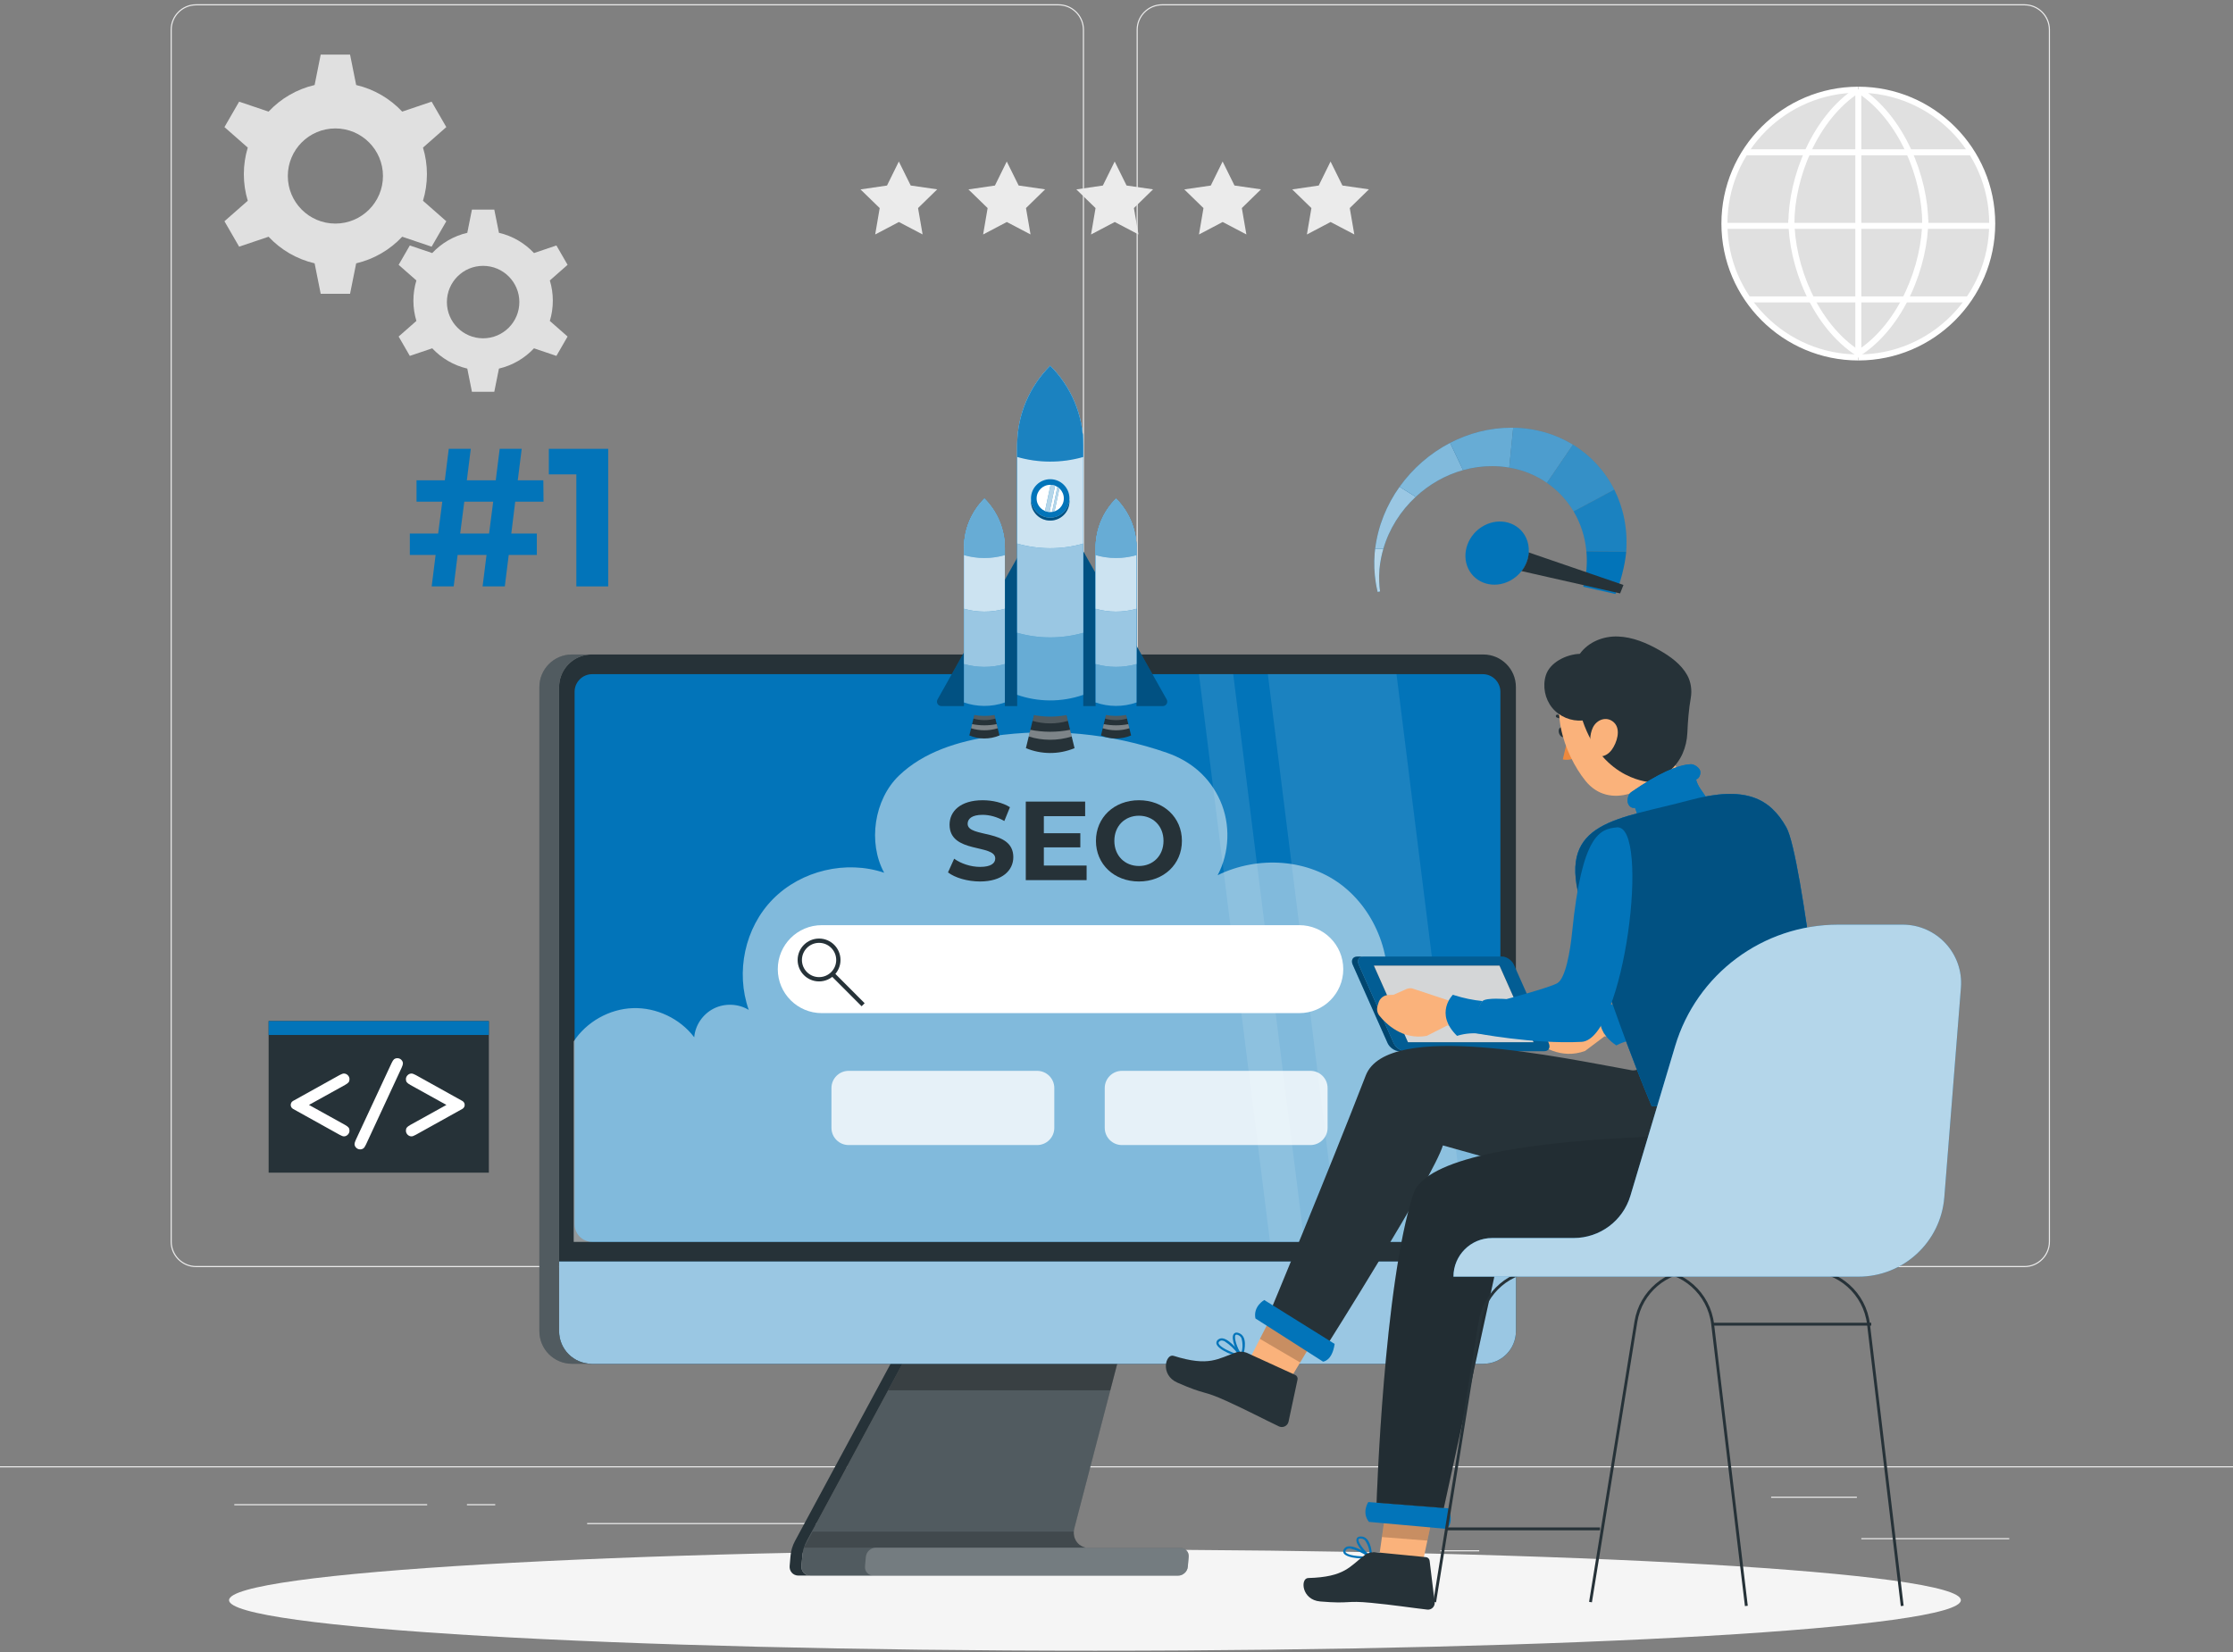
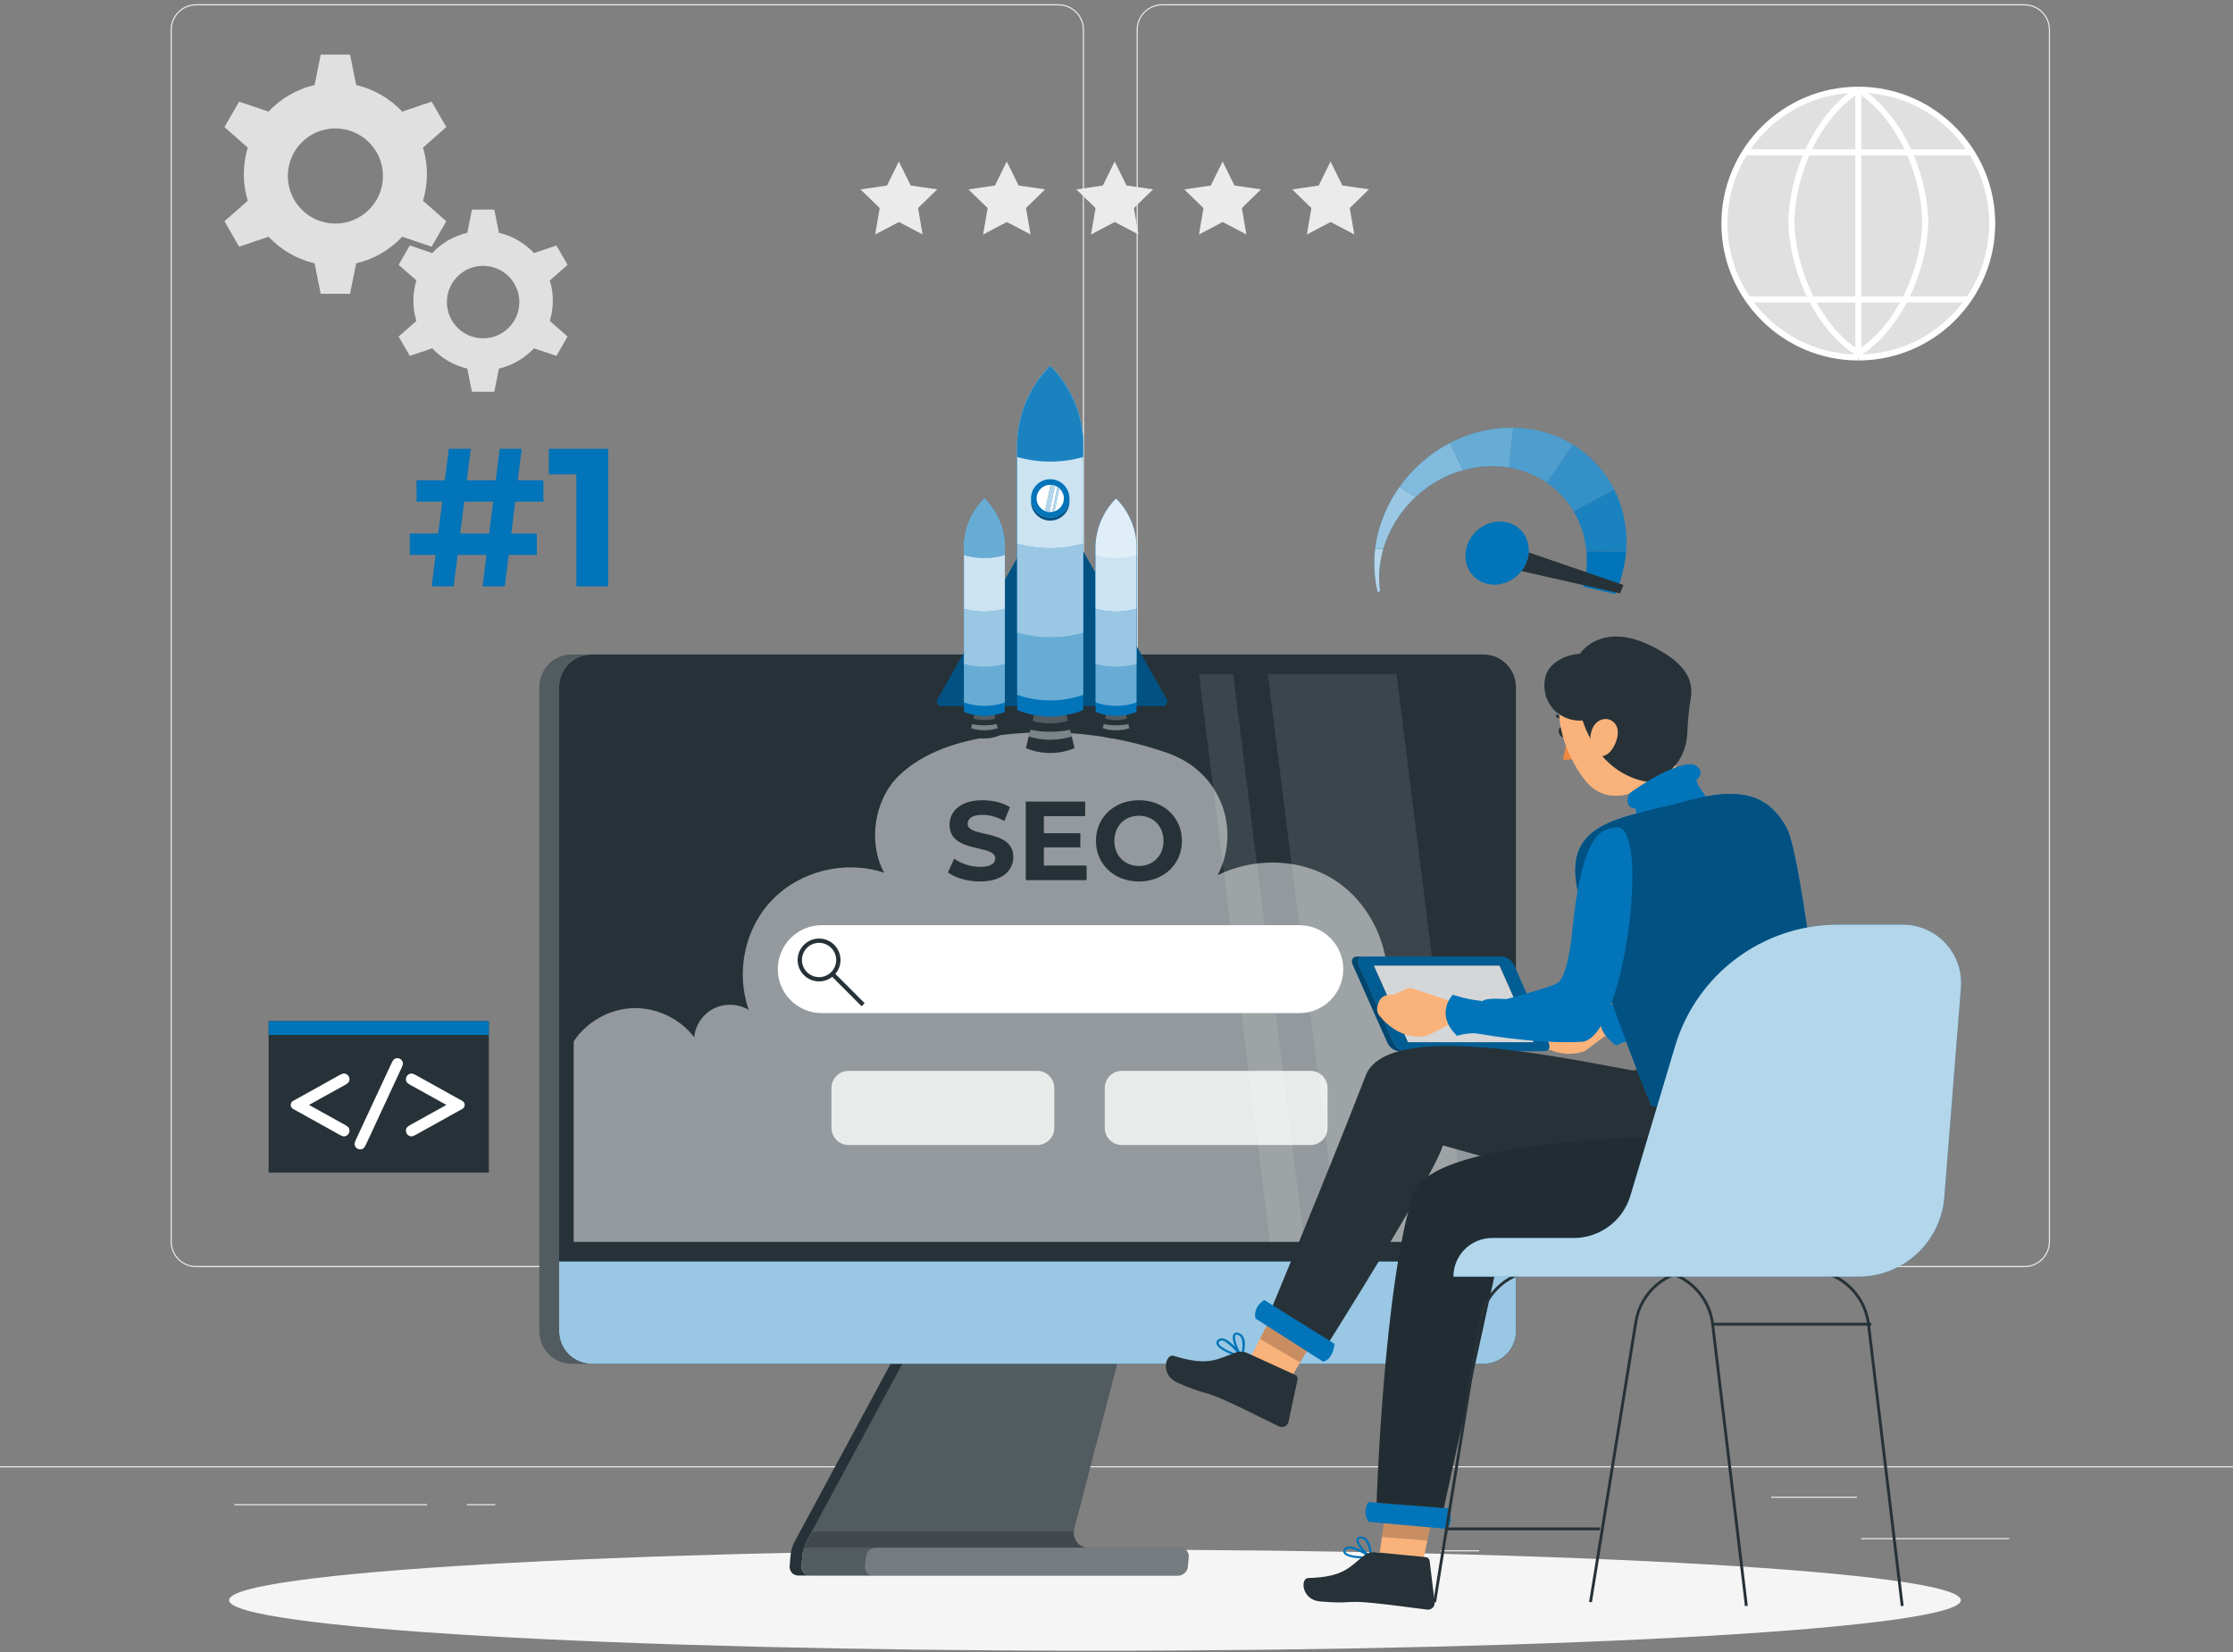
<svg xmlns="http://www.w3.org/2000/svg" width="1558" height="1153" viewBox="0 0 1558 1153" fill="none">
  <rect x="0" y="0" width="1558" height="1153" fill="#808080" stroke="none" />
  <g clip-path="url(#clip0_323_534)">
    <path d="M1401.89 1073.44H1298.68V1074.22H1401.89V1073.44Z" fill="#EBEBEB" />
    <path d="M1032.08 1081.9H1004.99V1082.68H1032.08V1081.9Z" fill="#EBEBEB" />
    <path d="M1295.56 1044.51H1235.76V1045.29H1295.56V1044.51Z" fill="#EBEBEB" />
    <path d="M298.052 1049.74H163.463V1050.52H298.052V1049.74Z" fill="#EBEBEB" />
    <path d="M345.531 1049.74H325.797V1050.52H345.531V1049.74Z" fill="#EBEBEB" />
-     <path d="M701.559 1062.9H409.664V1063.68H701.559V1062.9Z" fill="#EBEBEB" />
    <path d="M738.535 884.321H136.839C127.033 884.321 119.053 876.341 119.053 866.535V20.753C119.053 10.947 127.033 2.967 136.839 2.967H738.535C748.338 2.967 756.318 10.947 756.318 20.753V866.535C756.318 876.341 748.338 884.321 738.535 884.321ZM136.839 3.749C127.46 3.749 119.832 11.377 119.832 20.756V866.538C119.832 875.917 127.46 883.545 136.839 883.545H738.535C747.911 883.545 755.539 875.917 755.539 866.538V20.753C755.539 11.377 747.911 3.746 738.535 3.746L136.839 3.749Z" fill="#EBEBEB" />
    <path d="M1412.51 884.321H810.82C801.014 884.321 793.037 876.341 793.037 866.535V20.753C793.037 10.947 801.017 2.967 810.82 2.967H1412.51C1422.32 2.967 1430.3 10.947 1430.3 20.753V866.535C1430.3 876.341 1422.32 884.321 1412.51 884.321ZM810.82 3.749C801.444 3.749 793.816 11.377 793.816 20.756V866.538C793.816 875.917 801.444 883.545 810.82 883.545H1412.51C1421.89 883.545 1429.52 875.917 1429.52 866.538V20.753C1429.52 11.377 1421.89 3.746 1412.51 3.746L810.82 3.749Z" fill="#EBEBEB" />
    <path d="M1558 1023.29H0V1024.07H1558V1023.29Z" fill="#EBEBEB" />
    <path d="M808.662 688.664C808.662 696.096 802.639 702.119 795.207 702.119C787.775 702.119 781.752 696.096 781.752 688.664C781.752 681.233 787.775 675.209 795.207 675.209C802.639 675.209 808.662 681.233 808.662 688.664Z" stroke="#263238" stroke-width="3" stroke-miterlimit="10" />
    <path d="M804.475 698.389L825.947 719.89" stroke="#263238" stroke-width="3" stroke-miterlimit="10" />
    <path d="M1388.56 171.014C1396.82 120.083 1362.24 72.094 1311.31 63.828C1260.38 55.563 1212.39 90.15 1204.12 141.081C1195.86 192.012 1230.44 240 1281.37 248.266C1332.3 256.532 1380.29 221.945 1388.56 171.014Z" fill="#E0E0E0" />
    <path d="M1296.58 251.561C1243.91 251.561 1201.05 208.707 1201.05 156.037C1201.05 103.364 1243.91 60.51 1296.58 60.51V64.713C1246.22 64.713 1205.26 105.679 1205.26 156.037C1205.26 206.392 1246.22 247.358 1296.58 247.358V251.561Z" fill="white" />
    <path d="M1296.58 251.561V247.358C1346.93 247.358 1387.9 206.392 1387.9 156.037C1387.9 105.682 1346.93 64.713 1296.58 64.713V60.51C1349.25 60.51 1392.1 103.364 1392.1 156.037C1392.1 208.707 1349.25 251.561 1296.58 251.561Z" fill="white" />
    <path d="M1345.39 156.056H1341.19C1341.19 125.095 1325.48 83.668 1295.45 64.402L1297.71 60.862C1329.01 80.948 1345.39 123.955 1345.39 156.056Z" fill="white" />
    <path d="M1297.71 248.398L1295.45 244.859C1325.48 225.592 1341.19 184.168 1341.19 153.205H1345.39C1345.39 185.309 1329.01 228.316 1297.71 248.398Z" fill="white" />
    <path d="M1251.97 156.037H1247.77C1247.77 123.933 1264.15 80.929 1295.44 60.843L1297.71 64.383C1267.68 83.649 1251.97 125.076 1251.97 156.037Z" fill="white" />
    <path d="M1295.44 248.376C1264.14 228.291 1247.77 185.284 1247.77 153.183H1251.97C1251.97 184.143 1267.68 225.567 1297.71 244.837L1295.44 248.376Z" fill="white" />
    <path d="M1298.68 62.61H1294.48V249.458H1298.68V62.61Z" fill="white" />
    <path d="M1375.66 104.168H1217.5V108.371H1375.66V104.168Z" fill="white" />
-     <path d="M1389.96 155.526H1203.2V159.729H1389.96V155.526Z" fill="white" />
    <path d="M1373.57 206.837H1219.59V211.04H1373.57V206.837Z" fill="white" />
    <path d="M297.871 121.553C297.871 115.106 296.92 108.87 295.128 103.009L311.397 88.697L301.155 70.952L280.623 77.897C272.126 68.83 261.024 62.246 248.507 59.339L244.244 38.097H223.756L219.509 59.339C206.992 62.246 195.874 68.83 187.377 77.897L166.846 70.952L156.604 88.697L172.872 103.009C171.096 108.87 170.13 115.106 170.13 121.553C170.13 128.015 171.093 134.238 172.872 140.111L156.604 154.408L166.846 172.153L187.377 165.208C195.874 174.275 206.989 180.859 219.509 183.782L223.756 205.021H244.244L248.507 183.782C261.024 180.859 272.126 174.278 280.623 165.208L301.155 172.153L311.397 154.408L295.128 140.111C296.92 134.238 297.871 128.015 297.871 121.553ZM233.999 156.034C215.667 156.034 200.813 141.168 200.813 122.833C200.813 104.502 215.667 89.632 233.999 89.632C252.33 89.632 267.2 104.499 267.2 122.833C267.2 141.168 252.333 156.034 233.999 156.034Z" fill="#E0E0E0" />
    <path d="M385.714 209.845C385.714 204.934 384.991 200.185 383.626 195.723L396.015 184.826L388.216 171.315L372.58 176.603C366.111 169.698 357.657 164.684 348.122 162.472L344.875 146.297H329.273L326.039 162.472C316.507 164.684 308.041 169.698 301.572 176.603L285.936 171.315L278.137 184.826L290.526 195.723C289.174 200.185 288.438 204.934 288.438 209.845C288.438 214.765 289.174 219.504 290.526 223.976L278.137 234.863L285.936 248.377L301.572 243.089C308.041 249.994 316.507 255.008 326.039 257.233L329.273 273.408H344.875L348.122 257.233C357.654 255.008 366.108 249.994 372.58 243.089L388.216 248.377L396.015 234.863L383.626 223.976C384.991 219.501 385.714 214.765 385.714 209.845ZM337.079 236.1C323.119 236.1 311.808 224.78 311.808 210.817C311.808 196.857 323.119 185.534 337.079 185.534C351.039 185.534 362.362 196.854 362.362 210.817C362.359 224.78 351.039 236.1 337.079 236.1Z" fill="#E0E0E0" />
    <path d="M618.878 129.486L627.133 112.722L635.418 129.47L653.911 132.144L640.541 145.2L643.716 163.612L627.167 154.931L610.633 163.64L613.777 145.222L600.385 132.187L618.878 129.486Z" fill="#EBEBEB" />
    <path d="M694.18 129.486L702.437 112.722L710.72 129.47L729.213 132.144L715.845 145.2L719.017 163.612L702.471 154.931L685.938 163.64L689.082 145.222L675.689 132.187L694.18 129.486Z" fill="#EBEBEB" />
    <path d="M769.481 129.486L777.738 112.722L786.02 129.47L804.517 132.144L791.146 145.2L794.321 163.612L777.772 154.931L761.239 163.64L764.383 145.222L750.99 132.187L769.481 129.486Z" fill="#EBEBEB" />
    <path d="M844.785 129.486L853.039 112.722L861.325 129.47L879.818 132.144L866.448 145.2L869.623 163.612L853.074 154.931L836.543 163.64L839.684 145.222L826.295 132.187L844.785 129.486Z" fill="#EBEBEB" />
    <path d="M920.086 129.486L928.343 112.722L936.626 129.47L955.122 132.144L941.752 145.2L944.927 163.612L928.378 154.931L911.844 163.64L914.988 145.222L901.596 132.187L920.086 129.486Z" fill="#EBEBEB" />
    <path d="M763.974 1152.03C1097.64 1152.03 1368.13 1136.23 1368.13 1116.75C1368.13 1097.26 1097.64 1081.46 763.974 1081.46C430.307 1081.46 159.816 1097.26 159.816 1116.75C159.816 1136.23 430.307 1152.03 763.974 1152.03Z" fill="#F5F5F5" />
    <path d="M559.832 1085.71L559.206 1092.87C559.125 1093.78 559.237 1094.67 559.489 1095.48C559.489 1095.48 559.489 1095.48 559.514 1095.51C559.642 1095.89 559.798 1096.26 560.01 1096.61C560.221 1096.96 560.461 1097.28 560.757 1097.61C561 1097.9 561.325 1098.2 561.68 1098.44C562.664 1099.17 563.92 1099.6 565.319 1099.6H822.053C822.673 1099.6 823.271 1099.52 823.879 1099.33C824.293 1099.19 824.658 1099.03 825.05 1098.85C825.951 1098.39 826.767 1097.69 827.403 1096.88C827.646 1096.56 827.864 1096.21 828.06 1095.83C828.45 1095.08 828.68 1094.27 828.755 1093.41L829.357 1086.52C829.431 1085.66 829.341 1084.85 829.086 1084.1C828.958 1083.72 828.799 1083.37 828.612 1083.05C828.116 1082.24 827.425 1081.54 826.605 1081.09C826.244 1080.9 825.907 1080.74 825.518 1080.6C824.941 1080.41 824.359 1080.34 823.738 1080.34H759.885C759.05 1080.34 758.25 1080.26 757.511 1080.09H757.483C757.168 1080.01 756.85 1079.96 756.564 1079.85C756.511 1079.85 756.458 1079.82 756.433 1079.8C756.408 1079.8 756.38 1079.8 756.355 1079.77C756.015 1079.66 755.701 1079.55 755.364 1079.39C755.052 1079.28 754.741 1079.12 754.464 1078.93C754.024 1078.72 753.594 1078.42 753.214 1078.13C752.737 1077.75 752.264 1077.32 751.871 1076.86C751.653 1076.59 751.407 1076.32 751.217 1076.03C751.048 1075.81 750.905 1075.6 750.762 1075.38C750.715 1075.3 750.668 1075.22 750.622 1075.14C750.594 1075.14 750.597 1075.11 750.6 1075.09C750.41 1074.79 750.276 1074.49 750.142 1074.17C750.005 1073.9 749.892 1073.63 749.783 1073.33C749.762 1073.28 749.743 1073.2 749.718 1073.14C749.699 1073.06 749.677 1072.98 749.656 1072.93C749.634 1072.88 749.612 1072.82 749.612 1072.8C749.525 1072.55 749.466 1072.31 749.434 1072.07C749.356 1071.72 749.282 1071.37 749.26 1070.99C749.235 1070.97 749.238 1070.94 749.238 1070.91C749.213 1070.59 749.188 1070.24 749.163 1069.92C749.166 1069.57 749.17 1069.24 749.198 1068.92L749.219 1068.68C749.222 1068.35 749.279 1068 749.335 1067.68C749.391 1067.33 749.472 1067.01 749.559 1066.66L749.562 1066.63L774.677 970.273L779.498 951.786L783.268 937.281H637.452L629.618 951.786L619.659 970.273L562.939 1075.43C562.745 1075.81 562.552 1076.16 562.356 1076.53C562.353 1076.59 562.35 1076.62 562.322 1076.64C562.122 1077.07 561.954 1077.48 561.751 1077.91C561.58 1078.34 561.409 1078.77 561.259 1079.23C561.153 1079.52 561.047 1079.79 560.969 1080.09C560.38 1081.92 560 1083.8 559.832 1085.71Z" fill="#263238" />
    <path opacity="0.2" d="M829.36 1086.5L828.756 1093.42C828.457 1096.84 825.468 1099.59 822.047 1099.59H565.342C561.634 1099.59 558.866 1096.56 559.187 1092.88L559.814 1085.71C559.979 1083.82 560.356 1081.93 560.948 1080.08C561.481 1078.48 562.116 1076.91 562.927 1075.41L637.458 937.287H783.287L749.572 1066.64C749.36 1067.42 749.226 1068.17 749.195 1068.92C748.827 1074.34 752.342 1079.01 757.49 1080.08C758.259 1080.26 759.038 1080.33 759.892 1080.33H823.73C827.154 1080.33 829.656 1083.11 829.36 1086.5Z" fill="white" />
    <path d="M554.693 1075.42L629.209 937.274H637.464L562.948 1075.42C561.203 1078.66 560.137 1082.17 559.828 1085.72L559.202 1092.88C558.878 1096.59 561.62 1099.59 565.328 1099.59H557.074C553.366 1099.59 550.624 1096.59 550.948 1092.88L551.574 1085.72C551.883 1082.17 552.948 1078.66 554.693 1075.42Z" fill="#263238" />
-     <path opacity="0.3" d="M637.464 937.274H783.271L774.668 970.288H619.656L637.464 937.274Z" fill="black" />
    <path d="M390.07 479.493L390.083 880.429V929.026C390.086 941.593 400.253 951.792 412.82 951.792H1034.94C1047.48 951.792 1057.68 941.593 1057.68 929.026V880.429L1057.66 479.493C1057.69 466.926 1047.49 456.756 1034.92 456.756H412.833C407.638 456.756 402.83 458.504 398.995 461.439C398.446 461.869 397.898 462.299 397.424 462.785C395.903 464.184 394.554 465.774 393.482 467.547C392.734 468.703 392.118 469.943 391.625 471.261C390.622 473.816 390.083 476.589 390.07 479.493Z" fill="#263238" />
    <path d="M1057.67 880.42V929.033C1057.67 941.593 1047.49 951.776 1034.93 951.776H412.824C400.263 951.776 390.08 941.593 390.08 929.033V880.42H1057.67Z" fill="#0274B9" />
    <path opacity="0.6" d="M1057.67 880.42V929.033C1057.67 941.593 1047.49 951.776 1034.93 951.776H412.824C400.263 951.776 390.08 941.593 390.08 929.033V880.42H1057.67Z" fill="white" />
-     <path d="M413.237 866.69H1034.52C1041.33 866.69 1046.85 861.169 1046.85 854.357V482.818C1046.85 476.006 1041.33 470.485 1034.52 470.485H413.237C406.426 470.485 400.904 476.006 400.904 482.818V854.357C400.904 861.169 406.426 866.69 413.237 866.69Z" fill="#0274B9" />
    <path d="M399.069 456.756H412.826C400.265 456.756 390.082 466.939 390.082 479.5V929.036C390.082 941.596 400.265 951.779 412.826 951.779H399.072C386.511 951.779 376.328 941.596 376.328 929.036V479.5C376.325 466.939 386.505 456.756 399.069 456.756Z" fill="#263238" />
    <g opacity="0.2">
      <path d="M399.069 456.756H412.826C400.265 456.756 390.082 466.939 390.082 479.5V929.036C390.082 941.596 400.265 951.779 412.826 951.779H399.072C386.511 951.779 376.328 941.596 376.328 929.036V479.5C376.325 466.939 386.505 456.756 399.069 456.756Z" fill="white" />
    </g>
    <path opacity="0.5" d="M1050.64 707.086C1034.65 704.013 1009.27 714.359 1004.53 729.939C1005.72 720.478 1000.78 710.529 992.53 705.755C984.276 700.982 973.476 697.604 965.873 703.359C973.488 672.944 962.006 638.59 937.63 618.869C913.256 599.148 877.724 597.007 849.565 610.801C857.947 594.953 858.642 575.254 851.391 558.858C844.14 542.461 831.178 531.3 814.252 525.386C775.314 511.784 733.061 507.777 692.26 513.819C668.551 517.331 644.367 524.741 627.126 541.389C609.889 558.038 605.424 588.033 616.89 609.078C590.361 600.101 559.004 607.53 539.321 627.456C519.637 647.383 513.106 678.381 522.404 704.799C515.122 700.377 505.543 700.019 497.95 703.886C490.359 707.753 485.077 715.421 484.373 723.909C474.452 710.837 457.981 703.01 441.578 703.574C425.175 704.135 409.281 713.072 400.275 726.791V866.694H1046.85L1050.64 707.086Z" fill="white" />
    <path d="M906.527 707.052H573.364C556.413 707.052 542.672 693.31 542.672 676.359C542.672 659.408 556.413 645.667 573.364 645.667H906.527C923.478 645.667 937.22 659.408 937.22 676.359C937.22 693.31 923.478 707.052 906.527 707.052Z" fill="white" />
    <path d="M584.931 669.968C584.931 677.4 578.908 683.423 571.476 683.423C564.045 683.423 558.021 677.4 558.021 669.968C558.021 662.536 564.045 656.513 571.476 656.513C578.908 656.513 584.931 662.536 584.931 669.968Z" stroke="#263238" stroke-width="3" stroke-miterlimit="10" />
    <path d="M580.744 679.693L602.217 701.193" stroke="#263238" stroke-width="3" stroke-miterlimit="10" />
    <g opacity="0.1">
      <path d="M836.539 470.485H860.436L909.989 866.69H886.09L836.539 470.485Z" fill="white" />
      <path d="M934.139 866.69L884.588 470.485H974.369L1023.92 866.69H934.139Z" fill="white" />
    </g>
    <path opacity="0.2" d="M604.111 1086.55L603.535 1093.12C603.223 1096.69 605.865 1099.59 609.436 1099.59H822.041C825.456 1099.59 828.463 1096.82 828.762 1093.41L829.364 1086.52C829.663 1083.1 827.139 1080.34 823.724 1080.34H759.871C759.045 1080.34 758.257 1080.25 757.503 1080.08H611.144C607.573 1080.08 604.426 1082.98 604.111 1086.55Z" fill="white" />
    <path opacity="0.2" d="M560.963 1080.08H757.505C752.329 1079.03 748.836 1074.36 749.197 1068.92H566.955L560.963 1080.08Z" fill="black" />
    <path d="M661.43 608.835L665.736 599.284C670.357 602.65 677.246 604.999 683.824 604.999C691.343 604.999 694.397 602.494 694.397 599.125C694.397 588.868 662.527 595.916 662.527 575.556C662.527 566.239 670.045 558.483 685.629 558.483C692.518 558.483 699.566 560.129 704.658 563.341L700.741 572.973C695.653 570.075 690.405 568.666 685.551 568.666C678.032 568.666 675.134 571.483 675.134 574.93C675.134 585.032 707.007 578.064 707.007 598.187C707.007 607.349 699.411 615.182 683.75 615.182C675.056 615.179 666.284 612.596 661.43 608.835Z" fill="#263238" />
    <path d="M758.148 604.058V614.238H715.705V559.421H757.129V569.601H728.309V581.504H753.761V591.373H728.309V604.058H758.148Z" fill="#263238" />
    <path d="M764.656 586.83C764.656 570.543 777.341 558.48 794.651 558.48C811.879 558.48 824.642 570.462 824.642 586.83C824.642 603.195 811.879 615.179 794.651 615.179C777.341 615.179 764.656 603.12 764.656 586.83ZM811.798 586.83C811.798 576.413 804.438 569.287 794.651 569.287C784.86 569.287 777.5 576.413 777.5 586.83C777.5 597.247 784.86 604.37 794.651 604.37C804.438 604.37 811.798 597.247 811.798 586.83Z" fill="#263238" />
    <path opacity="0.8" d="M723.607 799.126H592.121C585.493 799.126 580.121 793.754 580.121 787.126V759.335C580.121 752.707 585.493 747.335 592.121 747.335H723.607C730.234 747.335 735.606 752.707 735.606 759.335V787.126C735.606 793.754 730.234 799.126 723.607 799.126Z" fill="white" />
    <path opacity="0.8" d="M914.28 799.126H782.795C776.167 799.126 770.795 793.754 770.795 787.126V759.335C770.795 752.707 776.167 747.335 782.795 747.335H914.28C920.908 747.335 926.28 752.707 926.28 759.335V787.126C926.28 793.754 920.908 799.126 914.28 799.126Z" fill="white" />
    <path d="M654.126 488.14L731.356 350.887C732.546 348.771 735.594 348.771 736.784 350.887L814.014 488.14C815.182 490.215 813.681 492.78 811.3 492.78H656.84C654.456 492.78 652.957 490.215 654.126 488.14Z" fill="#0274B9" />
    <path opacity="0.3" d="M654.126 488.14L731.356 350.887C732.546 348.771 735.594 348.771 736.784 350.887L814.014 488.14C815.182 490.215 813.681 492.78 811.3 492.78H656.84C654.456 492.78 652.957 490.215 654.126 488.14Z" fill="black" />
    <path d="M697.346 513.286L693.594 497.89H680.074L676.322 513.286C682.819 515.978 690.338 516.19 697.346 513.286Z" fill="#263238" />
    <path opacity="0.2" d="M680.074 497.893C680.074 497.893 679.51 500.205 679.195 501.498C684.063 502.91 689.347 502.994 694.473 501.501L693.594 497.893H680.074Z" fill="white" />
    <path opacity="0.4" d="M678.255 505.365C678.018 506.341 677.778 507.325 677.551 508.257C683.443 510.08 689.893 510.186 696.122 508.254L695.418 505.362C689.644 506.503 683.83 506.462 678.255 505.365Z" fill="white" />
    <path d="M701.11 496.803C691.59 500.744 681.376 500.458 672.555 496.803V382.461C672.555 369 678.011 356.813 686.832 347.992C695.654 356.813 701.11 369 701.11 382.461V496.803Z" fill="#0274B9" />
    <path d="M672.559 382.461C672.559 382.461 672.559 478.599 672.559 490.25C681.539 493.353 691.554 493.562 701.114 490.253C701.114 478.608 701.114 382.461 701.114 382.461C701.114 369 695.658 356.813 686.836 347.992C678.015 356.813 672.559 369 672.559 382.461Z" fill="#0274B9" />
    <path opacity="0.4" d="M672.559 382.461C672.559 382.461 672.559 478.599 672.559 490.25C681.539 493.353 691.554 493.562 701.114 490.253C701.114 478.608 701.114 382.461 701.114 382.461C701.114 369 695.658 356.813 686.836 347.992C678.015 356.813 672.559 369 672.559 382.461Z" fill="white" />
    <path d="M672.559 382.461C672.559 382.461 672.559 431.133 672.559 463.411C681.667 466.01 691.529 466.153 701.114 463.418C701.114 431.139 701.114 382.464 701.114 382.464C701.114 369.003 695.658 356.816 686.836 347.995C678.015 356.813 672.559 369 672.559 382.461Z" fill="#0274B9" />
    <path opacity="0.6" d="M672.559 382.461C672.559 382.461 672.559 431.133 672.559 463.411C681.667 466.01 691.529 466.153 701.114 463.418C701.114 431.139 701.114 382.464 701.114 382.464C701.114 369.003 695.658 356.816 686.836 347.995C678.015 356.813 672.559 369 672.559 382.461Z" fill="white" />
    <path d="M672.559 382.461C672.559 382.461 672.559 402.188 672.559 424.851C681.667 427.45 691.529 427.596 701.114 424.857C701.114 402.191 701.114 382.461 701.114 382.461C701.114 369 695.658 356.813 686.836 347.992C678.015 356.813 672.559 369 672.559 382.461Z" fill="#0274B9" />
    <path opacity="0.8" d="M672.559 382.461C672.559 382.461 672.559 402.188 672.559 424.851C681.667 427.45 691.529 427.596 701.114 424.857C701.114 402.191 701.114 382.461 701.114 382.461C701.114 369 695.658 356.813 686.836 347.992C678.015 356.813 672.559 369 672.559 382.461Z" fill="white" />
    <path d="M672.559 382.461C672.559 382.461 672.559 384.271 672.559 387.406C681.667 390.005 691.529 390.151 701.114 387.412C701.114 384.274 701.114 382.461 701.114 382.461C701.114 369 695.658 356.813 686.836 347.992C678.015 356.813 672.559 369 672.559 382.461Z" fill="#0274B9" />
    <path opacity="0.4" d="M672.559 382.461C672.559 382.461 672.559 384.271 672.559 387.406C681.667 390.005 691.529 390.151 701.114 387.412C701.114 384.274 701.114 382.461 701.114 382.461C701.114 369 695.658 356.813 686.836 347.992C678.015 356.813 672.559 369 672.559 382.461Z" fill="white" />
    <path d="M789.192 513.286L785.44 497.89H771.92L768.168 513.286C774.665 515.978 782.184 516.19 789.192 513.286Z" fill="#263238" />
    <path opacity="0.2" d="M771.92 497.893C771.92 497.893 771.356 500.205 771.041 501.498C775.908 502.91 781.19 502.994 786.319 501.501L785.44 497.893H771.92Z" fill="white" />
    <path opacity="0.4" d="M770.101 505.365C769.864 506.341 769.624 507.325 769.396 508.257C775.289 510.08 781.739 510.186 787.968 508.254L787.264 505.362C781.493 506.503 775.675 506.462 770.101 505.365Z" fill="white" />
    <path d="M792.959 496.803C783.44 500.744 773.226 500.458 764.404 496.803V382.461C764.404 369 769.86 356.813 778.682 347.992C787.503 356.813 792.959 369 792.959 382.461V496.803Z" fill="#0274B9" />
    <path d="M764.404 382.461C764.404 382.461 764.404 478.599 764.404 490.25C773.385 493.353 783.399 493.562 792.959 490.253C792.959 478.608 792.959 382.461 792.959 382.461C792.959 369 787.503 356.813 778.682 347.992C769.86 356.813 764.404 369 764.404 382.461Z" fill="#0274B9" />
    <path opacity="0.4" d="M764.404 382.461C764.404 382.461 764.404 478.599 764.404 490.25C773.385 493.353 783.399 493.562 792.959 490.253C792.959 478.608 792.959 382.461 792.959 382.461C792.959 369 787.503 356.813 778.682 347.992C769.86 356.813 764.404 369 764.404 382.461Z" fill="white" />
    <path d="M764.404 382.461C764.404 382.461 764.404 431.133 764.404 463.411C773.512 466.01 783.375 466.153 792.959 463.418C792.959 431.139 792.959 382.464 792.959 382.464C792.959 369.003 787.503 356.816 778.682 347.995C769.86 356.813 764.404 369 764.404 382.461Z" fill="#0274B9" />
    <path opacity="0.6" d="M764.404 382.461C764.404 382.461 764.404 431.133 764.404 463.411C773.512 466.01 783.375 466.153 792.959 463.418C792.959 431.139 792.959 382.464 792.959 382.464C792.959 369.003 787.503 356.816 778.682 347.995C769.86 356.813 764.404 369 764.404 382.461Z" fill="white" />
    <path d="M764.404 382.461C764.404 382.461 764.404 402.188 764.404 424.851C773.512 427.45 783.375 427.596 792.959 424.857C792.959 402.191 792.959 382.461 792.959 382.461C792.959 369 787.503 356.813 778.682 347.992C769.86 356.813 764.404 369 764.404 382.461Z" fill="#0274B9" />
    <path opacity="0.8" d="M764.404 382.461C764.404 382.461 764.404 402.188 764.404 424.851C773.512 427.45 783.375 427.596 792.959 424.857C792.959 402.191 792.959 382.461 792.959 382.461C792.959 369 787.503 356.813 778.682 347.992C769.86 356.813 764.404 369 764.404 382.461Z" fill="white" />
-     <path d="M764.404 382.461C764.404 382.461 764.404 384.271 764.404 387.406C773.512 390.005 783.375 390.151 792.959 387.412C792.959 384.274 792.959 382.461 792.959 382.461C792.959 369 787.503 356.813 778.682 347.992C769.86 356.813 764.404 369 764.404 382.461Z" fill="#0274B9" />
    <path opacity="0.4" d="M764.404 382.461C764.404 382.461 764.404 384.271 764.404 387.406C773.512 390.005 783.375 390.151 792.959 387.412C792.959 384.274 792.959 382.461 792.959 382.461C792.959 369 787.503 356.813 778.682 347.992C769.86 356.813 764.404 369 764.404 382.461Z" fill="white" />
    <path d="M749.728 522.129L743.67 497.276H721.843L715.785 522.129C726.274 526.473 738.414 526.816 749.728 522.129Z" fill="#263238" />
    <path opacity="0.2" d="M721.844 497.276C721.844 497.276 720.934 501.009 720.426 503.093C728.284 505.374 736.813 505.505 745.089 503.1L743.671 497.276H721.844Z" fill="white" />
    <path opacity="0.4" d="M718.905 509.338C718.522 510.915 718.135 512.504 717.768 514.009C727.278 516.953 737.694 517.125 747.75 514.006L746.612 509.338C737.296 511.176 727.904 511.114 718.905 509.338Z" fill="white" />
    <path d="M755.807 495.518C740.442 501.884 723.952 501.417 709.709 495.518V310.927C709.709 289.196 718.518 269.524 732.758 255.284C746.998 269.524 755.807 289.199 755.807 310.927V495.518Z" fill="#0274B9" />
    <path d="M709.709 310.927C709.709 310.927 709.709 466.132 709.709 484.937C724.208 489.947 740.374 490.284 755.807 484.94C755.807 466.141 755.807 310.924 755.807 310.924C755.807 289.193 746.998 269.521 732.758 255.281C718.518 269.521 709.709 289.196 709.709 310.927Z" fill="#0274B9" />
    <path opacity="0.4" d="M709.709 310.927C709.709 310.927 709.709 466.132 709.709 484.937C724.208 489.947 740.374 490.284 755.807 484.94C755.807 466.141 755.807 310.924 755.807 310.924C755.807 289.193 746.998 269.521 732.758 255.281C718.518 269.521 709.709 289.196 709.709 310.927Z" fill="white" />
    <path d="M709.709 310.927C709.709 310.927 709.709 389.503 709.709 441.612C724.413 445.806 740.333 446.04 755.807 441.621C755.807 389.512 755.807 310.93 755.807 310.93C755.807 289.199 746.998 269.528 732.758 255.288C718.518 269.521 709.709 289.196 709.709 310.927Z" fill="#0274B9" />
    <path opacity="0.6" d="M709.709 310.927C709.709 310.927 709.709 389.503 709.709 441.612C724.413 445.806 740.333 446.04 755.807 441.621C755.807 389.512 755.807 310.93 755.807 310.93C755.807 289.199 746.998 269.528 732.758 255.288C718.518 269.521 709.709 289.196 709.709 310.927Z" fill="white" />
    <path d="M709.709 310.927C709.709 310.927 709.709 342.772 709.709 379.36C724.413 383.554 740.333 383.791 755.807 379.37C755.807 342.778 755.807 310.927 755.807 310.927C755.807 289.196 746.998 269.524 732.758 255.284C718.518 269.521 709.709 289.196 709.709 310.927Z" fill="#0274B9" />
    <path opacity="0.8" d="M709.709 310.927C709.709 310.927 709.709 342.772 709.709 379.36C724.413 383.554 740.333 383.791 755.807 379.37C755.807 342.778 755.807 310.927 755.807 310.927C755.807 289.196 746.998 269.524 732.758 255.284C718.518 269.521 709.709 289.196 709.709 310.927Z" fill="white" />
    <path d="M709.709 310.927C709.709 310.927 709.709 313.847 709.709 318.91C724.413 323.104 740.333 323.341 755.807 318.919C755.807 313.853 755.807 310.93 755.807 310.93C755.807 289.199 746.998 269.528 732.758 255.288C718.518 269.521 709.709 289.196 709.709 310.927Z" fill="#0274B9" />
    <path opacity="0.1" d="M709.709 310.927C709.709 310.927 709.709 313.847 709.709 318.91C724.413 323.104 740.333 323.341 755.807 318.919C755.807 313.853 755.807 310.93 755.807 310.93C755.807 289.199 746.998 269.528 732.758 255.288C718.518 269.521 709.709 289.196 709.709 310.927Z" fill="white" />
    <path d="M746.181 347.854C746.181 355.267 740.171 361.278 732.758 361.278C725.345 361.278 719.334 355.267 719.334 347.854C719.334 340.441 725.345 334.431 732.758 334.431C740.171 334.428 746.181 340.438 746.181 347.854Z" fill="#0274B9" />
    <path d="M732.758 361.278C725.684 361.278 719.904 355.807 719.384 348.867C719.359 349.204 719.334 349.537 719.334 349.88C719.334 357.293 725.345 363.304 732.758 363.304C740.171 363.304 746.181 357.293 746.181 349.88C746.181 349.537 746.156 349.204 746.132 348.867C745.611 355.807 739.828 361.278 732.758 361.278Z" fill="#0274B9" />
    <path opacity="0.3" d="M732.758 361.278C725.684 361.278 719.904 355.807 719.384 348.867C719.359 349.204 719.334 349.537 719.334 349.88C719.334 357.293 725.345 363.304 732.758 363.304C740.171 363.304 746.181 357.293 746.181 349.88C746.181 349.537 746.156 349.204 746.132 348.867C745.611 355.807 739.828 361.278 732.758 361.278Z" fill="black" />
    <path d="M732.757 357.346C737.999 357.346 742.248 353.097 742.248 347.855C742.248 342.613 737.999 338.363 732.757 338.363C727.515 338.363 723.266 342.613 723.266 347.855C723.266 353.097 727.515 357.346 732.757 357.346Z" fill="white" />
    <path d="M732.259 357.296L736.145 339.011C735.16 338.634 734.101 338.413 732.992 338.385L729.115 356.617C730.091 357.022 731.153 357.237 732.259 357.296Z" fill="#0274B9" />
    <path d="M735.8 356.801L739.181 340.9C738.744 340.498 738.274 340.136 737.769 339.818L734.07 357.212C734.669 357.131 735.242 356.991 735.8 356.801Z" fill="#0274B9" />
    <g opacity="0.7">
      <path d="M732.259 357.296L736.145 339.011C735.16 338.634 734.101 338.413 732.992 338.385L729.115 356.617C730.091 357.022 731.153 357.237 732.259 357.296Z" fill="white" />
      <path d="M735.8 356.801L739.181 340.9C738.744 340.498 738.274 340.136 737.769 339.818L734.07 357.212C734.669 357.131 735.242 356.991 735.8 356.801Z" fill="white" />
    </g>
    <path d="M1076.81 708.139L1073.22 708.909C1069.96 709.607 1067.5 712.287 1067.08 715.593L1066.77 718.117C1066.44 720.672 1067.38 723.242 1069.32 724.938C1075.21 730.088 1089.09 739.617 1105.92 733.463L1119.37 723.355L1117.15 705.207L1089.23 701.156C1087.53 701.222 1085.9 701.839 1084.58 702.914L1076.81 708.139Z" fill="#FAB27B" />
    <path d="M1119.37 723.358L1156.65 721.479L1150.89 701.197L1117.15 705.207L1119.37 723.358Z" fill="#FAB27B" />
    <path d="M1141.58 701.343C1140.31 703.783 1139.41 706.995 1140.07 710.816C1140.68 714.387 1142.18 720.678 1146.1 724.981C1139.81 725.056 1133.62 726.579 1128.01 729.437L1127.71 729.593C1108.26 716.303 1119.5 700.564 1119.5 700.564L1120.77 700.748C1127.67 701.661 1134.65 701.873 1141.58 701.343Z" fill="#0274B9" />
    <path d="M1217.94 718.085C1183.3 726.056 1140.2 725.283 1140.2 725.283C1138.68 722.703 1138.19 719.992 1138.36 717.353C1138.69 711.539 1139.46 704.281 1141.58 701.346C1143.85 698.205 1158.6 696.865 1158.6 696.865C1158.6 696.865 1187.53 683.432 1193.02 679.042C1198.44 674.67 1198.3 654.182 1197.26 640.609C1191.75 568.1 1204.51 562.65 1216.07 559.397C1240.08 552.638 1248.62 711.018 1217.94 718.085Z" fill="#0274B9" />
    <path d="M980.554 733.634H1077.39C1080.54 733.634 1081.96 731.079 1080.56 727.926L1056.26 673.296C1054.86 670.143 1051.16 667.587 1048.01 667.587H951.177C948.023 667.587 946.606 670.143 948.008 673.296L972.306 727.926C973.708 731.079 977.401 733.634 980.554 733.634Z" fill="#0274B9" />
    <path opacity="0.2" d="M980.554 733.634H1077.39C1080.54 733.634 1081.96 731.079 1080.56 727.926L1056.26 673.296C1054.86 670.143 1051.16 667.587 1048.01 667.587H951.177C948.023 667.587 946.606 670.143 948.008 673.296L972.306 727.926C973.708 731.079 977.401 733.634 980.554 733.634Z" fill="black" />
    <path d="M946.996 667.587H951.18C948.027 667.587 946.609 670.143 948.011 673.296L972.31 727.926C973.712 731.079 977.405 733.634 980.558 733.634H976.376C973.223 733.634 969.531 731.079 968.128 727.926L943.83 673.296C942.425 670.143 943.842 667.587 946.996 667.587Z" fill="#0274B9" />
    <path opacity="0.4" d="M946.996 667.587H951.18C948.027 667.587 946.609 670.143 948.011 673.296L972.31 727.926C973.712 731.079 977.405 733.634 980.558 733.634H976.376C973.223 733.634 969.531 731.079 968.128 727.926L943.83 673.296C942.425 670.143 943.842 667.587 946.996 667.587Z" fill="black" />
    <path d="M982.35 727.352H1070L1046.22 673.869H958.562L982.35 727.352Z" fill="#263238" />
    <path opacity="0.8" d="M982.35 727.352H1070L1046.22 673.869H958.562L982.35 727.352Z" fill="white" />
    <path d="M1270.77 729.375C1270.77 729.375 1273.18 761.32 1273.52 772.559C1275.84 847.484 1214.68 853.205 1169.67 844.941L1006.73 799.382C1000.27 821.041 924.931 940.294 924.931 940.294L885.326 917.553C885.326 917.553 926.389 819.103 952.894 750.598C968.028 711.486 1091.2 738.536 1136.56 746.581C1150.35 750.299 1147.69 728.767 1147.69 728.767L1270.77 729.375Z" fill="#263238" />
    <path d="M914.816 938.053L899.694 963.265L871.479 949.227L886.155 920.522L914.816 938.053Z" fill="#FAB27B" />
    <path d="M856.47 944.055C852.746 942.353 849.212 939.91 848.711 937.748C848.499 936.52 849.088 935.292 850.175 934.688C851.051 934.096 852.126 933.865 853.17 934.049C858.797 934.962 866.516 945.706 866.852 946.18C867.042 946.448 867.045 946.806 866.858 947.074C866.668 947.339 866.338 947.463 866.02 947.392C862.745 946.563 859.551 945.447 856.47 944.055ZM854.376 936.053C853.921 935.835 853.438 935.685 852.939 935.607C852.3 935.436 851.624 935.57 851.094 935.962C850.166 936.604 850.153 937.115 850.244 937.449C850.742 940.032 858.271 943.534 864.16 945.394C861.514 941.689 858.196 938.521 854.376 936.053Z" fill="#0274B9" />
    <path d="M865.913 947.333C865.801 947.317 865.702 947.258 865.63 947.171C862.776 943.946 858.55 934.161 860.728 931.086C861.174 930.307 862.237 929.599 864.278 930.297C865.773 930.799 866.998 931.89 867.671 933.317C870.051 938.196 867.157 946.638 867.023 947.03C866.923 947.295 866.689 947.485 866.412 947.526C866.228 947.529 866.051 947.46 865.913 947.333ZM864.137 931.859L863.748 931.637C862.423 931.164 862.106 931.637 861.969 931.796C860.856 933.744 863.252 940.979 865.957 944.871C867.154 941.316 867.235 937.474 866.181 933.871C865.764 932.977 865.038 932.261 864.137 931.859Z" fill="#0274B9" />
    <path d="M870.993 944.603L903.68 959.554C904.911 960.118 905.59 961.457 905.31 962.785L899.056 992.078C898.52 994.68 895.977 996.357 893.372 995.821C893.039 995.752 892.712 995.646 892.4 995.509C880.712 989.916 870.529 984.479 855.849 977.788C838.537 969.877 841.98 973.956 821.495 964.938C809.159 959.491 813.291 944.525 818.803 946.217C843.971 954.107 849.729 948.053 862.804 943.734C865.549 943.008 868.463 943.316 870.993 944.603Z" fill="#263238" />
    <path opacity="0.2" d="M907.133 950.863L914.817 938.053L886.156 920.522L879.064 934.395L907.133 950.863Z" fill="black" />
    <path d="M931.206 937.913L882.101 907.276C882.101 907.276 874.199 911.639 875.937 920.142L923.098 950.271C923.098 950.271 929.449 949.984 931.206 937.913Z" fill="#0274B9" />
    <path d="M998.394 1063.45L992.461 1091.4L962.096 1087.42L966.511 1056.4L998.394 1063.45Z" fill="#FAB27B" />
    <path d="M946.669 1087.41C942.712 1087.02 938.689 1085.89 937.545 1084.06C936.966 1083 937.115 1081.69 937.925 1080.78C938.542 1079.96 939.459 1079.41 940.474 1079.25C945.937 1078.31 956.422 1085.75 956.883 1086.08C957.142 1086.26 957.26 1086.59 957.17 1086.9C957.079 1087.2 956.815 1087.42 956.5 1087.46C953.228 1087.73 949.938 1087.71 946.669 1087.41ZM942.213 1080.72C941.727 1080.66 941.235 1080.68 940.752 1080.76C940.113 1080.8 939.53 1081.14 939.169 1081.67C938.514 1082.55 938.67 1083.03 938.857 1083.3C940.132 1085.52 948.158 1086.36 954.157 1086.21C950.555 1083.64 946.504 1081.78 942.213 1080.72Z" fill="#0274B9" />
    <path d="M956.381 1087.44C956.272 1087.46 956.163 1087.44 956.07 1087.38C952.427 1085.32 945.45 1077.66 946.482 1074.14C946.644 1073.29 947.398 1072.3 949.495 1072.3C951.028 1072.28 952.499 1072.9 953.568 1074C957.297 1077.73 957.304 1086.4 957.307 1086.81C957.301 1087.08 957.145 1087.33 956.902 1087.46C956.733 1087.52 956.546 1087.51 956.381 1087.44ZM949.86 1073.78L949.433 1073.7C948.065 1073.68 947.921 1074.22 947.847 1074.4C947.442 1076.54 951.929 1082.44 955.646 1085.16C955.624 1081.51 954.481 1077.96 952.374 1074.98C951.711 1074.29 950.816 1073.86 949.86 1073.78Z" fill="#0274B9" />
    <path d="M960.189 1083.32L994.951 1086.73C996.263 1086.86 997.306 1087.88 997.469 1089.19L1000.98 1118.09C1001.31 1120.65 999.497 1122.99 996.936 1123.32C996.609 1123.36 996.275 1123.37 995.945 1123.34C983.434 1121.89 972.36 1120.11 956.755 1118.61C938.342 1116.81 942.798 1119.47 921.123 1117.65C908.064 1116.54 907.133 1101.48 912.732 1101.3C938.355 1100.6 941.733 1093.21 952.386 1085.11C954.68 1083.58 957.456 1082.94 960.189 1083.32Z" fill="#263238" />
    <path opacity="0.2" d="M964.189 1072.7L995.901 1075.19L998.394 1063.45L966.511 1056.4L964.189 1072.7Z" fill="black" />
    <path d="M1007.39 1052.39L1006.51 1055.93L959.98 1052.25L960.476 1048.72L1007.39 1052.39Z" fill="#263238" />
    <path d="M1009.3 1066.99L997.852 1065.96L965.564 1063.06L955.141 1062.11C949.84 1055.54 954.683 1048.26 954.683 1048.26L960.475 1048.72L1007.39 1052.39L1010.78 1052.68C1014.67 1063.88 1009.3 1066.99 1009.3 1066.99Z" fill="#0274B9" />
    <path d="M1198.19 872.723C1156.08 876.431 1059 877.986 1045.86 876.076L1007.39 1052.39L960.473 1048.72C960.473 1048.72 965.443 896.255 986.12 833.221C1002.74 782.549 1268.92 793.056 1268.92 793.056L1269.87 807.328C1271.71 856.507 1246.38 868.448 1198.19 872.723Z" fill="#263238" />
    <path opacity="0.1" d="M1198.19 872.723C1156.08 876.431 1059 877.986 1045.86 876.076L1007.39 1052.39L960.473 1048.72C960.473 1048.72 965.443 896.255 986.12 833.221C1002.74 782.549 1268.92 793.056 1268.92 793.056L1269.87 807.328C1271.71 856.507 1246.38 868.448 1198.19 872.723Z" fill="black" />
    <path d="M985.379 851.631C985.379 851.631 985.413 851.313 985.519 850.783L985.413 851.631C985.379 851.631 985.379 851.631 985.379 851.631Z" fill="#263238" />
    <path d="M988.526 828.703L988.064 832.165C988.064 832.165 988.099 830.928 988.526 828.703Z" fill="#263238" />
    <path d="M1137.52 553.38L1150.45 572.263L1179.54 547.4L1161.37 525.071L1137.52 553.38Z" fill="#FAB27B" />
    <path opacity="0.2" d="M1143.99 562.304C1149.62 554.068 1147.06 541.249 1147.06 541.249L1141.94 547.752L1137.52 553.38L1143.99 562.304Z" fill="black" />
    <path d="M1087.79 511.772C1088.42 513.614 1089.9 514.766 1091.13 514.327C1092.35 513.888 1092.89 511.934 1092.22 510.161C1091.56 508.388 1090.12 507.167 1088.89 507.625C1087.68 508.083 1087.19 509.924 1087.79 511.772Z" fill="#263238" />
    <path d="M1094.53 512.342L1090.4 529.979C1090.4 529.979 1096.41 531.68 1102.25 526.819L1094.53 512.342Z" fill="#ED893E" />
    <path d="M1085.96 498.906C1086.25 498.706 1086.61 498.657 1086.93 498.775C1089.29 499.788 1092.01 499.573 1094.23 498.202C1094.69 497.868 1095.32 497.968 1095.65 498.423C1095.96 498.89 1095.85 499.532 1095.39 499.875C1092.61 501.676 1089.16 501.994 1086.16 500.722C1085.64 500.52 1085.39 499.919 1085.59 499.383V499.379C1085.68 499.192 1085.8 499.027 1085.96 498.906Z" fill="#263238" />
    <path d="M1156.87 479.833C1166.32 503.92 1170.86 513.919 1164.46 531.702C1151.83 552.76 1122.74 565.526 1106.18 544.895C1091.28 526.339 1078.36 490.153 1097.23 469.491C1110.68 454.771 1133.3 453.412 1147.75 466.456C1151.81 470.124 1154.93 474.704 1156.87 479.833Z" fill="#FAB27B" />
    <path d="M1179.69 487.025C1178.27 495.104 1177.65 503.271 1177.29 511.467C1177.08 516.449 1175.96 521.394 1173.94 525.956C1169.9 535.08 1161.74 541.991 1152.59 545.948C1152.59 545.948 1118.62 545.546 1104.17 502.813C1096.24 503.561 1088.02 500.127 1082.97 493.955C1077.93 487.779 1076.2 479.045 1078.52 471.413C1081.28 462.321 1092.78 456.64 1102.27 456.304C1108.27 447.972 1118.7 443.818 1128.95 444.208C1139.21 444.597 1148.98 448.726 1157.89 453.821C1165.51 458.174 1172.95 463.542 1177.21 471.208C1179.76 475.773 1180.63 481.643 1179.69 487.025Z" fill="#263238" />
    <path d="M1111.26 507.992C1109.09 512.915 1108.96 518.449 1110.89 523.37C1113.5 529.876 1120.48 528.77 1124.5 523.326C1128.14 518.393 1131.11 509.098 1126.19 504.306C1121.27 499.513 1113.98 502.003 1111.26 507.992Z" fill="#FAB27B" />
    <path d="M1179.77 533.347C1170.54 533.73 1156.61 540.065 1138.18 552.791C1136.14 554.202 1135.44 557.172 1135.68 559.646C1135.91 562.12 1138.4 564.476 1140.75 563.684C1141.99 566.691 1142.8 570.215 1144.04 573.222C1149.37 569.926 1156.15 568.184 1161.93 565.747C1171.15 561.855 1180.81 559.113 1190.43 556.383C1187.85 552.432 1184.39 548.584 1183.37 543.972C1185.6 543.355 1186.7 540.389 1186.26 538.111C1185.83 535.833 1182.09 533.25 1179.77 533.347Z" fill="#0274B9" />
    <path d="M1179.77 533.347C1170.54 533.73 1156.61 540.065 1138.18 552.791C1136.14 554.202 1135.44 557.172 1135.68 559.646C1135.91 562.12 1138.4 564.476 1140.75 563.684C1141.99 566.691 1142.8 570.215 1144.04 573.222C1149.37 569.926 1156.15 568.184 1161.93 565.747C1171.15 561.855 1180.81 559.113 1190.43 556.383C1187.85 552.432 1184.39 548.584 1183.37 543.972C1185.6 543.355 1186.7 540.389 1186.26 538.111C1185.83 535.833 1182.09 533.25 1179.77 533.347Z" fill="#0274B9" />
    <path d="M1152.43 772.014C1152.43 772.014 1121.61 699.9 1102.02 626.771C1087.58 572.83 1128.88 571.895 1178.68 558.484C1218.18 547.849 1235.07 557.368 1246.36 577.401C1257.65 597.434 1275.84 767 1275.84 767L1152.43 772.014Z" fill="#0274B9" />
    <path d="M1152.43 772.014C1152.43 772.014 1121.61 699.9 1102.02 626.771C1087.58 572.83 1128.88 571.895 1178.68 558.484C1218.18 547.849 1235.07 557.368 1246.36 577.401C1257.65 597.434 1275.84 767 1275.84 767L1152.43 772.014Z" fill="#0274B9" />
    <path opacity="0.3" d="M1152.43 772.014C1152.43 772.014 1121.61 699.9 1102.02 626.771C1087.58 572.83 1128.88 571.895 1178.68 558.484C1218.18 547.849 1235.07 557.368 1246.36 577.401C1257.65 597.434 1275.84 767 1275.84 767L1152.43 772.014Z" fill="black" />
    <path d="M972.259 694.258L968.757 694.386C965.576 694.501 962.812 696.613 961.871 699.655L961.151 701.976C960.422 704.329 960.874 706.902 962.416 708.822C967.106 714.649 978.588 725.932 995.449 722.937L1009.79 715.662L1010.72 698.212L985.11 689.752C983.502 689.531 981.863 689.842 980.445 690.631L972.259 694.258Z" fill="#FAB27B" />
    <path d="M1009.79 715.662L1045.19 720.099L1043.15 700.05L1010.72 698.212L1009.79 715.662Z" fill="#FAB27B" />
    <path d="M1034.36 698.638C1032.76 700.723 1031.38 703.599 1031.36 707.304C1031.34 710.769 1031.7 716.939 1034.68 721.641C1028.75 720.662 1022.67 721.067 1016.91 722.825L1016.6 722.921C1000.51 707.176 1013.7 694.232 1013.7 694.232L1014.87 694.616C1021.22 696.626 1027.75 697.984 1034.36 698.638Z" fill="#0274B9" />
    <path d="M1103.45 727.103C1069.52 728.842 1029.07 720.943 1029.07 720.943C1028.07 718.26 1028.06 715.63 1028.66 713.172C1029.93 707.753 1031.87 701.05 1034.35 698.642C1037.02 696.062 1051.12 697.258 1051.12 697.258C1051.12 697.258 1080.58 689.428 1086.48 686.209C1092.31 682.996 1095.58 663.69 1096.87 650.743C1103.74 581.577 1116.66 578.57 1128.08 577.432C1151.82 575.064 1133.49 725.558 1103.45 727.103Z" fill="#0274B9" />
    <path d="M1000.98 1118.08L1032.65 922.389C1036 901.714 1053.85 886.521 1074.79 886.521H1152.55C1174.16 886.521 1192.37 902.677 1194.94 924.14L1218.46 1120.76" stroke="#263238" stroke-width="2" stroke-miterlimit="10" />
    <path d="M1109.72 1118.08L1141.4 922.389C1144.75 901.714 1162.6 886.521 1183.54 886.521H1261.29C1282.91 886.521 1301.11 902.677 1303.68 924.14L1327.21 1120.76" stroke="#263238" stroke-width="2" stroke-miterlimit="10" />
    <path d="M1009.3 1066.99H1116.32" stroke="#263238" stroke-width="2" stroke-miterlimit="10" />
    <path d="M1194.94 924.14H1305.6" stroke="#263238" stroke-width="2" stroke-miterlimit="10" />
    <path d="M1215.18 890.973H1296.6C1327.99 890.973 1354.11 866.843 1356.58 835.552L1368.17 689.287C1370.05 665.578 1351.31 645.302 1327.53 645.302H1282.55C1230.06 645.302 1183.79 679.768 1168.77 730.066L1137.57 834.505C1132.34 852.014 1116.24 864.011 1097.97 864.011H1041.06C1026.17 864.011 1014.09 876.085 1014.09 890.977H1167.21H1215.18V890.973Z" fill="#0274B9" />
    <path opacity="0.7" d="M1215.18 890.973H1296.6C1327.99 890.973 1354.11 866.843 1356.58 835.552L1368.17 689.287C1370.05 665.578 1351.31 645.302 1327.53 645.302H1282.55C1230.06 645.302 1183.79 679.768 1168.77 730.066L1137.57 834.505C1132.34 852.014 1116.24 864.011 1097.97 864.011H1041.06C1026.17 864.011 1014.09 876.085 1014.09 890.977H1167.21H1215.18V890.973Z" fill="white" />
    <path d="M1134.51 386.2H1134.52L1134.55 385.87C1134.54 385.982 1134.53 386.085 1134.51 386.2Z" fill="#0274B9" />
    <path d="M987.776 346.736C977.253 356.508 969.255 369.021 965.185 383.009L959.477 382.941C961.446 367.09 967.516 352.313 976.527 339.697L987.776 346.736Z" fill="#0274B9" />
    <path opacity="0.6" d="M987.776 346.736C977.253 356.508 969.255 369.021 965.185 383.009L959.477 382.941C961.446 367.09 967.516 352.313 976.527 339.697L987.776 346.736Z" fill="white" />
    <path d="M1020.8 328.096C1008.44 331.549 997.108 338.061 987.779 346.736L976.533 339.697C985.676 326.887 997.837 316.302 1011.79 309.07L1020.8 328.096Z" fill="#0274B9" />
    <path opacity="0.5" d="M1020.8 328.096C1008.44 331.549 997.108 338.061 987.779 346.736L976.533 339.697C985.676 326.887 997.837 316.302 1011.79 309.07L1020.8 328.096Z" fill="white" />
    <path d="M1055.8 298.51L1053.03 326.339C1049.15 325.653 1045.11 325.31 1040.98 325.31C1034.06 325.31 1027.29 326.282 1020.8 328.099L1011.79 309.07C1024.79 302.327 1039.37 298.497 1054.49 298.497C1054.92 298.497 1055.37 298.497 1055.8 298.51Z" fill="#0274B9" />
    <path opacity="0.4" d="M1055.8 298.51L1053.03 326.339C1049.15 325.653 1045.11 325.31 1040.98 325.31C1034.06 325.31 1027.29 326.282 1020.8 328.099L1011.79 309.07C1024.79 302.327 1039.37 298.497 1054.49 298.497C1054.92 298.497 1055.37 298.497 1055.8 298.51Z" fill="white" />
    <path d="M1097.48 310.338L1079.33 336.976C1071.7 331.695 1062.8 328.006 1053.04 326.335L1055.8 298.506C1071.34 298.737 1085.54 303.012 1097.48 310.338Z" fill="#0274B9" />
    <path opacity="0.3" d="M1097.48 310.338L1079.33 336.976C1071.7 331.695 1062.8 328.006 1053.04 326.335L1055.8 298.506C1071.34 298.737 1085.54 303.012 1097.48 310.338Z" fill="white" />
    <path d="M1126.32 341.731L1097.95 356.909C1093.25 349.001 1086.92 342.211 1079.33 336.98L1097.48 310.341C1109.84 317.913 1119.8 328.747 1126.32 341.731Z" fill="#0274B9" />
    <path opacity="0.2" d="M1126.32 341.731L1097.95 356.909C1093.25 349.001 1086.92 342.211 1079.33 336.98L1097.48 310.341C1109.84 317.913 1119.8 328.747 1126.32 341.731Z" fill="white" />
    <path d="M1134.6 385.056L1106.85 384.726C1105.94 374.555 1102.82 365.126 1097.95 356.909L1126.32 341.731C1132.7 354.463 1135.78 369.252 1134.6 385.056Z" fill="#0274B9" />
    <path opacity="0.1" d="M1134.6 385.056L1106.85 384.726C1105.94 374.555 1102.82 365.126 1097.95 356.909L1126.32 341.731C1132.7 354.463 1135.78 369.252 1134.6 385.056Z" fill="white" />
    <path d="M1134.55 385.867C1134.54 385.982 1134.53 386.085 1134.51 386.197C1133.76 394.015 1130.65 406.987 1127.11 414.552L1104.66 409.476L1106.47 400.895C1106.63 399.786 1106.77 398.667 1106.88 397.536H1106.89L1106.95 396.85H1106.93C1107.26 392.712 1107.23 388.668 1106.85 384.726L1134.6 385.056C1134.59 385.215 1134.58 385.365 1134.57 385.524C1134.57 385.639 1134.56 385.754 1134.55 385.867Z" fill="#0274B9" />
    <path d="M962.891 412.77L961.214 413.135C960.694 410.997 960.255 408.826 959.899 406.619C958.862 400.07 958.578 393.236 959.136 386.197H959.124L959.152 385.867C959.161 385.752 959.17 385.639 959.192 385.524C959.279 384.655 959.367 383.798 959.476 382.941L965.184 383.009C963.879 387.478 962.969 392.118 962.511 396.851C962.489 396.966 962.48 397.078 962.47 397.193C962.461 397.309 962.451 397.421 962.451 397.536C962.227 400.347 962.18 403.114 962.283 405.843C962.364 408.187 962.564 410.496 962.891 412.77Z" fill="#0274B9" />
    <path opacity="0.7" d="M962.891 412.77L961.214 413.135C960.694 410.997 960.255 408.826 959.899 406.619C958.862 400.07 958.578 393.236 959.136 386.197H959.124L959.152 385.867C959.161 385.752 959.17 385.639 959.192 385.524C959.279 384.655 959.367 383.798 959.476 382.941L965.184 383.009C963.879 387.478 962.969 392.118 962.511 396.851C962.489 396.966 962.48 397.078 962.47 397.193C962.461 397.309 962.451 397.421 962.451 397.536C962.227 400.347 962.18 403.114 962.283 405.843C962.364 408.187 962.564 410.496 962.891 412.77Z" fill="white" />
    <path d="M1132.72 408.246L1130.38 414.129L1125.56 413.044L1080.84 402.921L1061.58 398.552C1062.94 396.816 1064.05 394.916 1064.88 392.924C1065.87 390.559 1066.47 388.067 1066.63 385.549L1109.33 400.203V400.216L1132.72 408.246Z" fill="#263238" />
    <path d="M1066.63 385.552C1066.33 390.176 1064.56 394.744 1061.58 398.555L1044.28 394.641L1049.76 379.753L1066.63 385.552Z" fill="#263238" />
    <path d="M1066.63 385.552C1066.33 390.176 1064.56 394.744 1061.58 398.555C1059.5 401.222 1056.85 403.528 1053.68 405.22C1042.56 411.175 1029.44 407.41 1024.41 396.797C1019.38 386.197 1024.32 372.751 1035.46 366.787C1046.58 360.823 1059.69 364.597 1064.73 375.21C1066.28 378.491 1066.88 382.043 1066.63 385.552Z" fill="#0274B9" />
    <path d="M356.735 372.353H374.568V387.303H354.953L352.211 409.252H336.708L339.451 387.303H319.287L316.545 409.252H301.18L303.925 387.303H285.955V372.353H305.707L308.587 350.133H290.617V335.182H310.369L313.111 313.233H328.476L325.731 335.182H345.894L348.64 313.233H364.002L361.259 335.182H379.092L379.229 350.133H359.477L356.735 372.353ZM341.233 372.353L344.112 350.133H323.948L321.069 372.353H341.233Z" fill="#0274B9" />
    <path d="M424.352 313.233V409.252H402.132V331.066H382.928V313.233H424.352Z" fill="#0274B9" />
    <path d="M341.081 712.61H187.428V818.392H341.081V712.61Z" fill="#263238" />
    <path d="M341.081 712.61H187.428V722.301H341.081V712.61Z" fill="#0274B9" />
    <path d="M215.582 771.116L240.703 785.039C241.962 785.746 242.803 786.379 243.217 786.93C243.632 787.485 243.841 788.192 243.841 789.049C243.841 790.133 243.451 791.074 242.669 791.869C241.887 792.664 240.977 793.059 239.946 793.059C239.263 793.059 238.244 792.682 236.883 791.925L204.476 773.902C202.292 772.687 202.292 769.546 204.476 768.331L236.883 750.308C238.244 749.575 239.251 749.211 239.908 749.211C240.968 749.211 241.887 749.604 242.672 750.383C243.454 751.165 243.844 752.099 243.844 753.181C243.844 754.038 243.635 754.745 243.22 755.3C242.803 755.854 241.965 756.484 240.706 757.191L215.582 771.116Z" fill="white" />
    <path d="M280.218 745.163L255.361 798.734C254.729 800.07 254.162 800.94 253.657 801.345C252.999 801.874 252.208 802.139 251.273 802.139C250.214 802.139 249.301 801.762 248.528 801.002C247.758 800.245 247.375 799.388 247.375 798.431C247.375 797.752 247.677 796.755 248.282 795.443L273.213 741.91C273.842 740.573 274.4 739.704 274.877 739.299C275.559 738.769 276.354 738.504 277.261 738.504C278.32 738.504 279.227 738.875 279.984 739.62C280.741 740.365 281.121 741.215 281.121 742.175C281.124 742.854 280.822 743.851 280.218 745.163Z" fill="white" />
    <path d="M311.47 771.117L286.349 757.194C285.087 756.49 284.249 755.858 283.834 755.303C283.417 754.748 283.211 754.041 283.211 753.184C283.211 752.1 283.6 751.168 284.383 750.386C285.165 749.604 286.084 749.214 287.143 749.214C287.801 749.214 288.81 749.579 290.172 750.311L322.578 768.334C324.763 769.549 324.763 772.69 322.578 773.905L290.172 791.928C288.81 792.686 287.801 793.063 287.143 793.063C286.071 793.063 285.14 792.661 284.354 791.863C283.613 791.109 283.211 790.112 283.211 789.052C283.211 788.196 283.42 787.491 283.834 786.937C284.249 786.382 285.087 785.753 286.349 785.045L311.47 771.117Z" fill="white" />
  </g>
  <defs>
    <clipPath id="clip0_323_534">
      <rect width="1558" height="1152.92" fill="white" />
    </clipPath>
  </defs>
</svg>